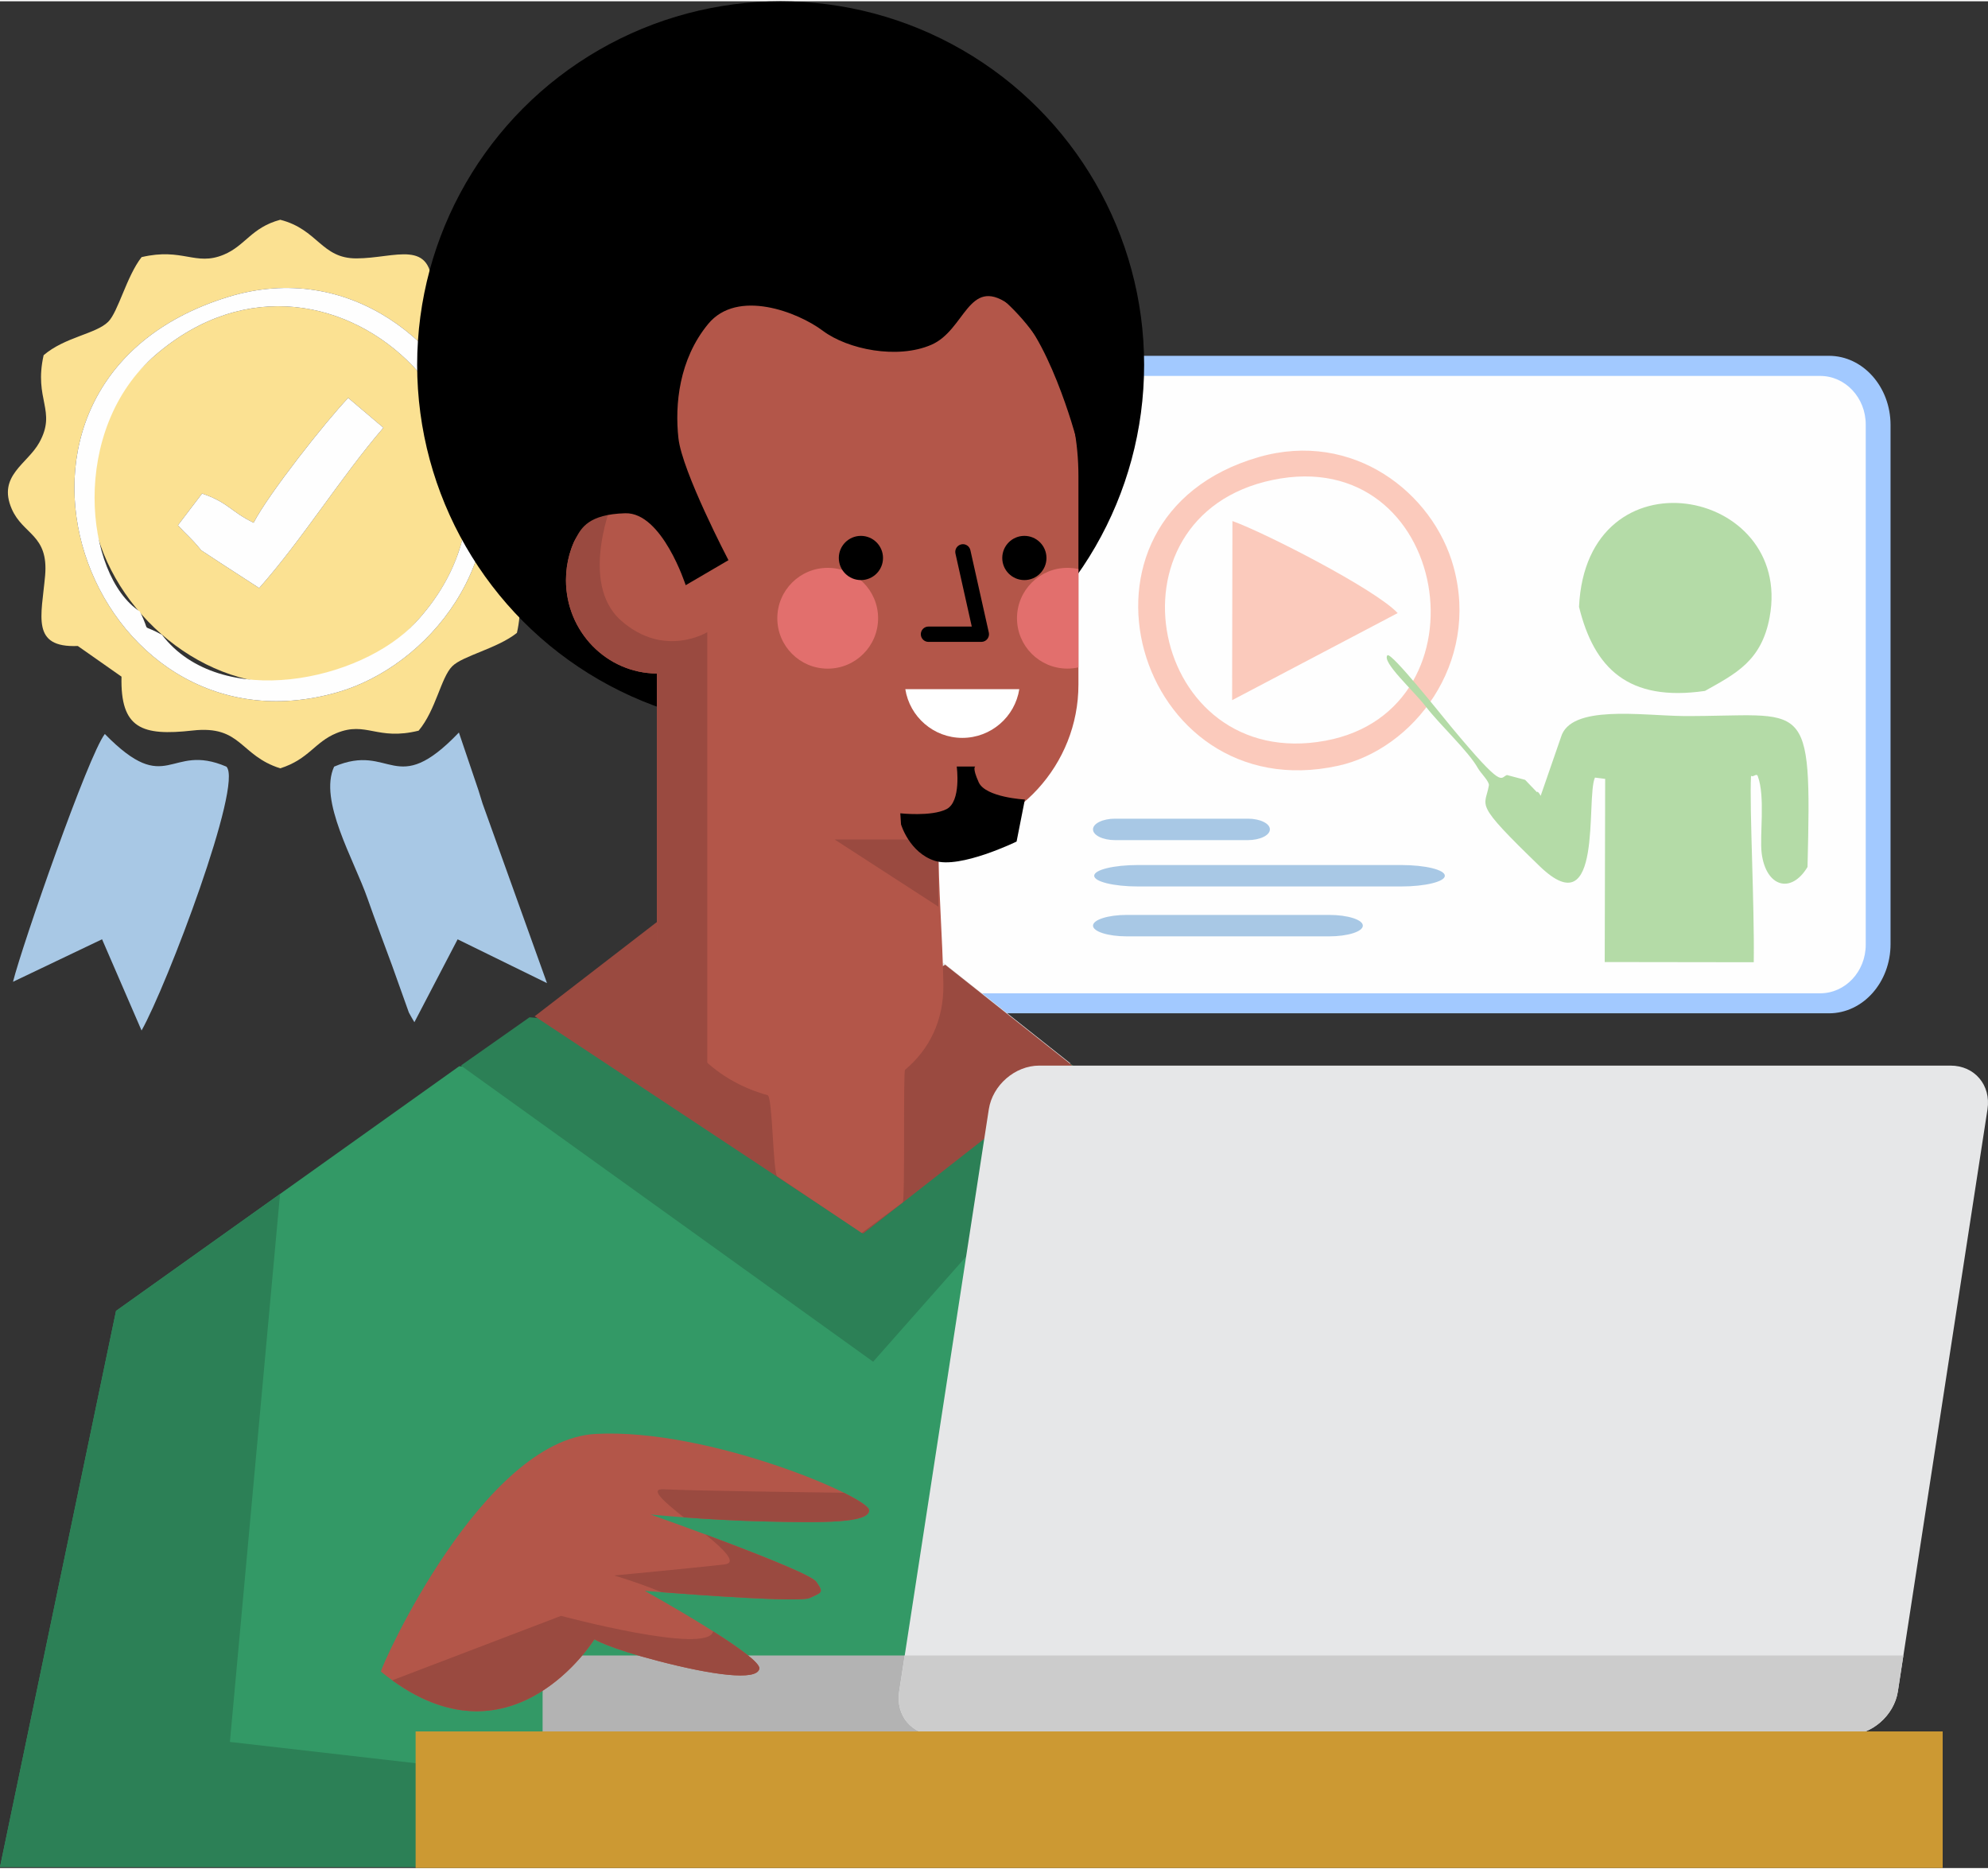
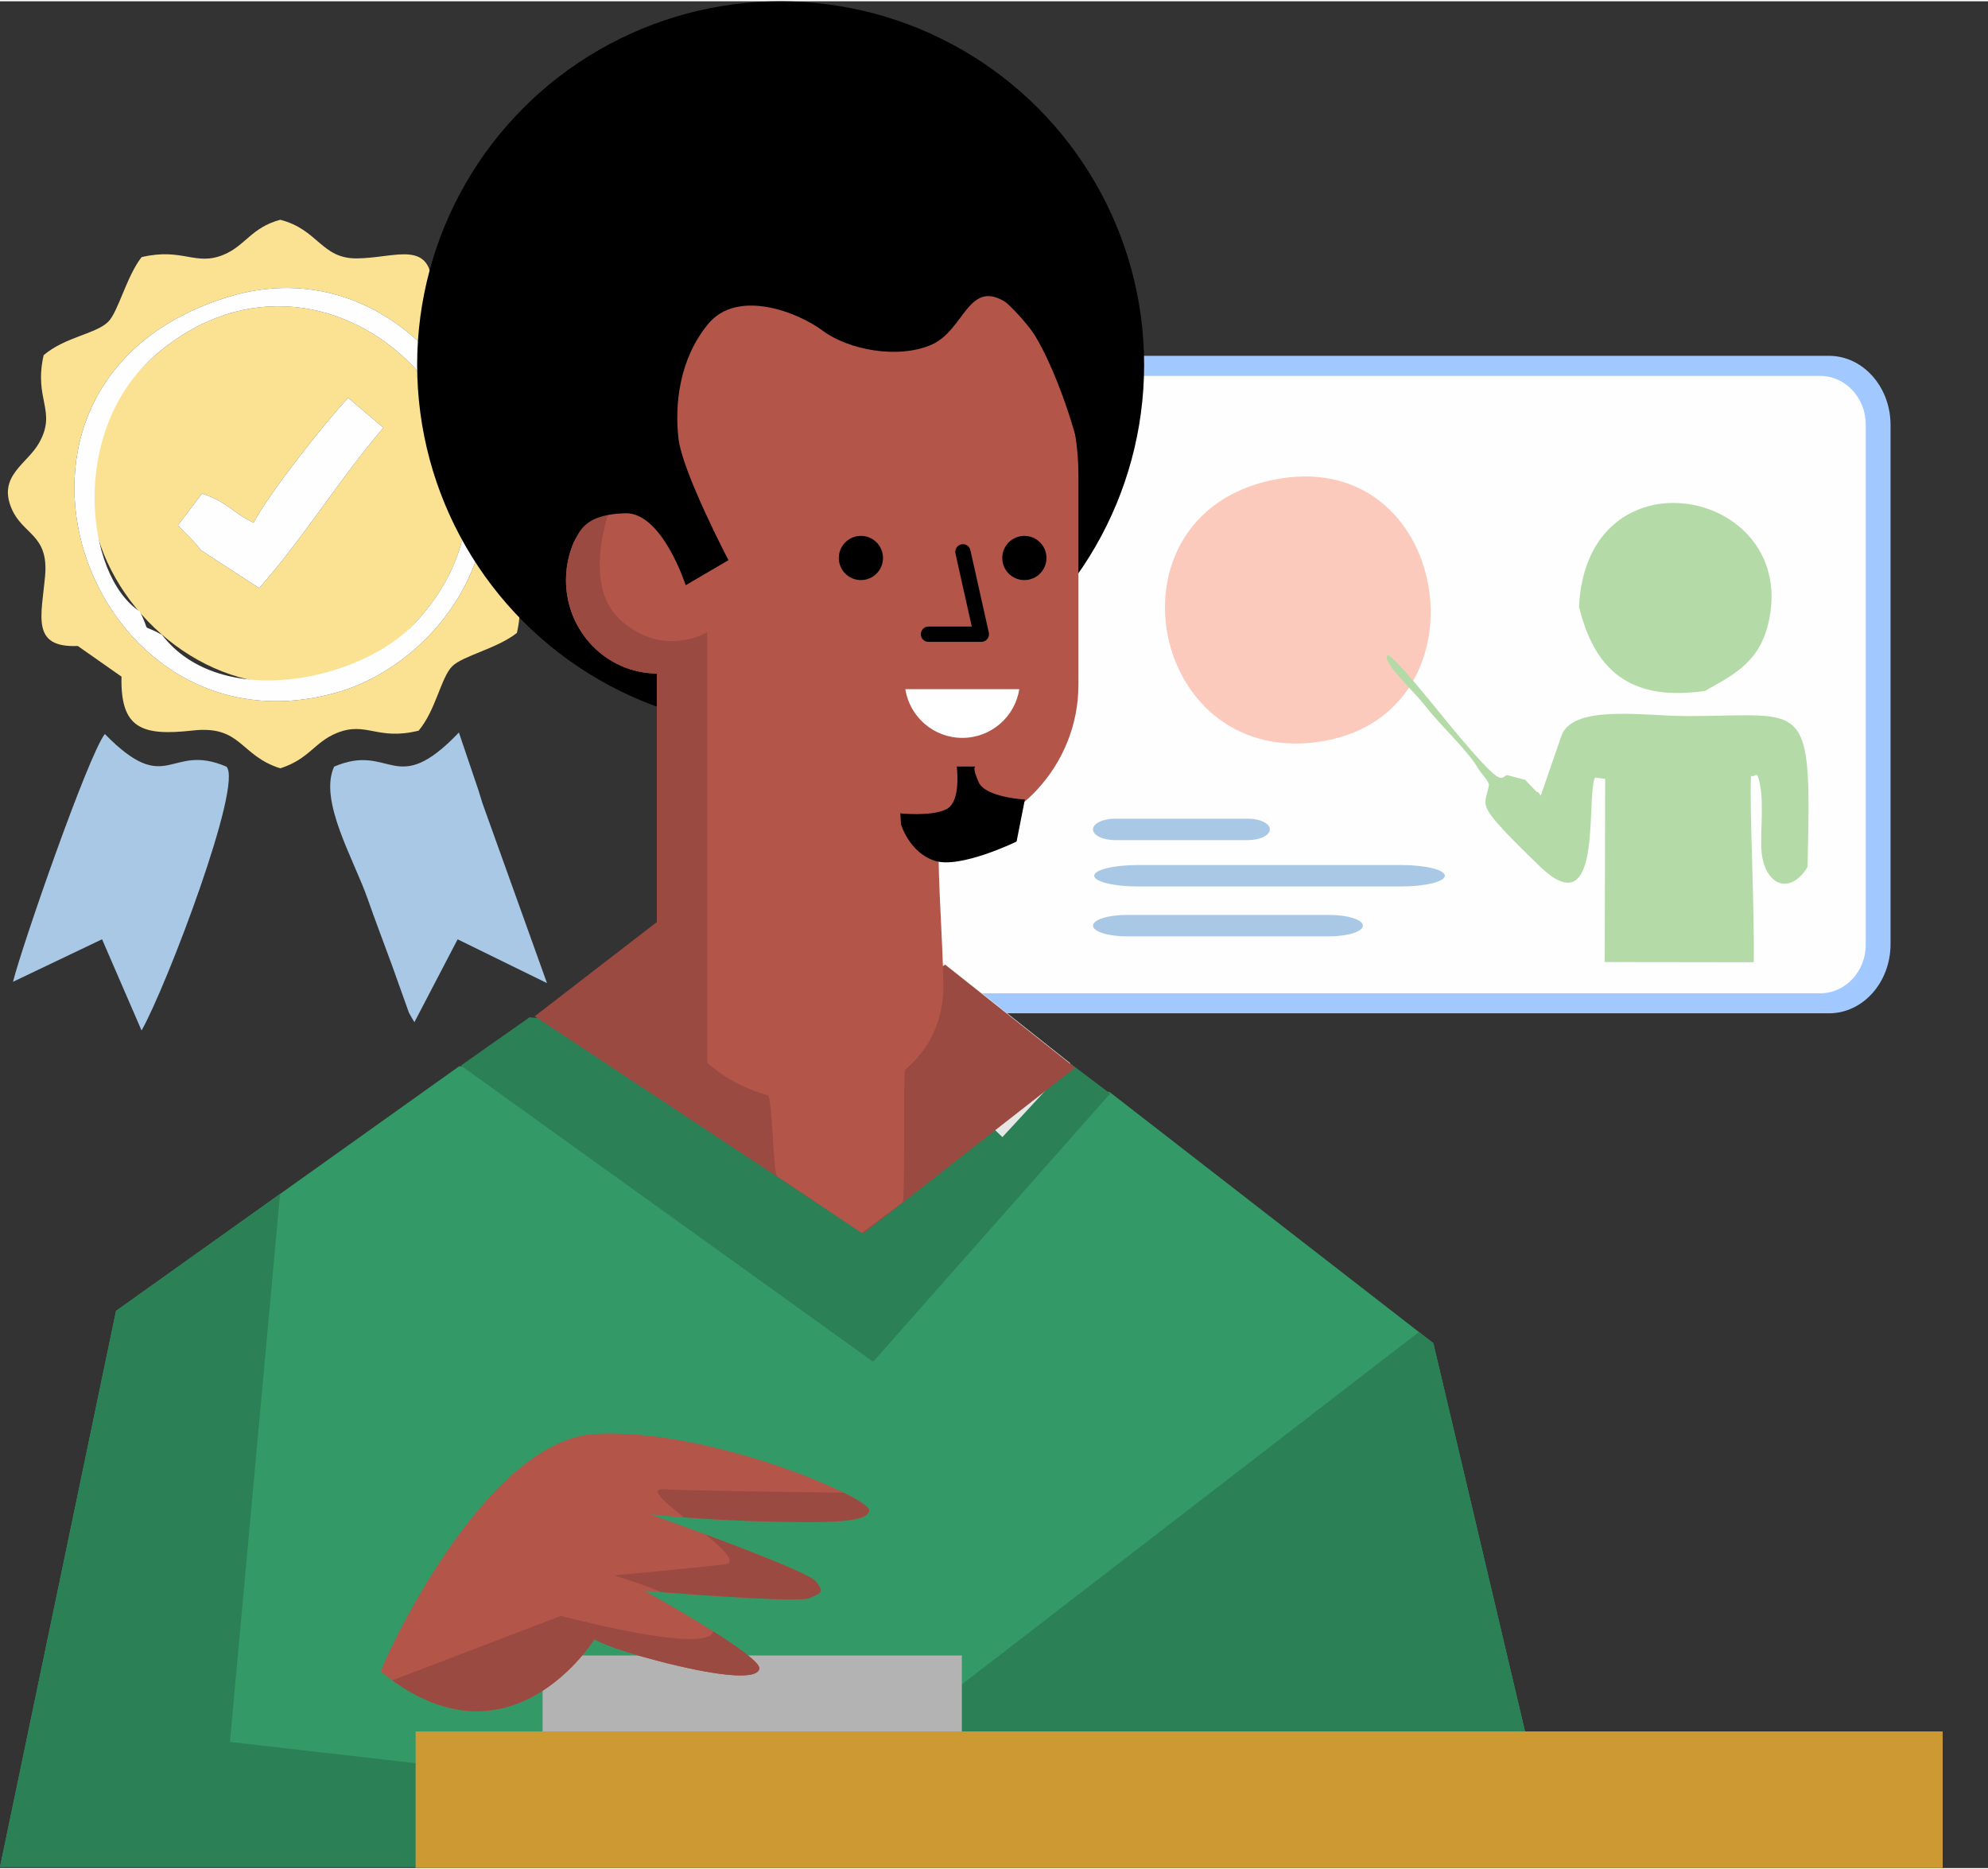
<svg xmlns="http://www.w3.org/2000/svg" xml:space="preserve" width="351px" height="330px" version="1.1" style="shape-rendering:geometricPrecision; text-rendering:geometricPrecision; image-rendering:optimizeQuality; fill-rule:evenodd; clip-rule:evenodd" viewBox="0 0 388.59 364.84">
  <rect x="0" y="0" width="388.59" height="364.84" fill="#333333" stroke="none" />
  <defs>
    <style type="text/css">
   
    .fil4 {fill:#FEFEFE}
    .fil21 {fill:#FBCABC}
    .fil14 {fill:black}
    .fil5 {fill:black}
    .fil7 {fill:#2C8056}
    .fil8 {fill:#2C8056}
    .fil6 {fill:#339966}
    .fil10 {fill:#9A4A40}
    .fil3 {fill:#A2C9FF}
    .fil22 {fill:#A8C8E5}
    .fil1 {fill:#A8C8E5}
    .fil11 {fill:#B35649}
    .fil16 {fill:#B3B3B3}
    .fil20 {fill:#B4DBA7}
    .fil19 {fill:#CC9933}
    .fil18 {fill:#CCCCCC}
    .fil13 {fill:#E26F6D}
    .fil9 {fill:#E6E6E6}
    .fil17 {fill:#E6E7E8}
    .fil0 {fill:#FBE192}
    .fil2 {fill:#FEFEFE}
    .fil12 {fill:white}
    .fil15 {fill:black;fill-rule:nonzero}
   
  </style>
  </defs>
  <g id="Camada_x0020_1">
    <path class="fil0" d="M39.33 107.3c-2.06,-2.55 -2.9,-3.02 -4.55,-4.9l4.72 -6.2c5.28,1.83 5.51,3.49 10.07,5.71 2.99,-5.74 14.07,-19.75 18.49,-24.4l6.88 5.83c-8.34,9.69 -15.79,21.78 -24.28,31.34l-7.74 -5.02 -3.59 -2.36zm41.92 14.1c31,-33.52 -15.49,-82.65 -50.84,-52.29 -37.67,32.37 16.78,89.1 50.84,52.29z" />
    <path class="fil0" d="M44.51 57.81c23.98,-7.4 43.71,9.53 48.97,27.18 7.36,24.7 -10.04,45 -27.42,50.03 -48.89,14.14 -75.84,-60.44 -21.55,-77.21zm-29.3 68.19l8.54 5.99c-0.24,10.17 4,11.64 13.91,10.53 9.58,-1.07 9.16,4.88 17.12,7.39 5.61,-1.78 6.71,-5.13 11,-6.88 5.86,-2.4 7.89,1.53 16.05,-0.48 3.39,-4.05 4.34,-10.35 6.57,-12.59 2.04,-2.05 8.83,-3.47 12.64,-6.52 2.1,-9.25 -2.78,-11.05 1.4,-17.81 2.48,-4.01 8.29,-7.36 3.83,-13.98 -5.19,-7.69 -6.15,-3.13 -4.81,-14.79 1.04,-8.96 -2.81,-11.87 -10.86,-11.67 -4.25,0.66 -3.93,0.36 -7.89,-1.97 1.46,-4.12 -0.07,-2.87 1.79,-6.8 0.01,-10.21 -7.16,-6.19 -14.83,-6.17 -6.88,0.01 -7.49,-5.66 -14.89,-7.55 -5.66,1.52 -6.81,5.07 -11.06,6.83 -5.53,2.29 -7.98,-1.42 -16.04,0.47 -2.92,3.71 -4.57,10.69 -6.53,12.64 -2.42,2.39 -8.47,2.97 -12.62,6.53 -1.96,8.7 2.6,10.81 -0.83,17.04 -2.32,4.24 -8.24,6.49 -5.4,13.01 2.2,5.06 7.22,4.99 6.52,13.03 -0.7,7.92 -2.83,14.13 6.39,13.75z" />
    <path class="fil1" d="M2.54 191.63l17.41 -8.31 7.72 17.83c4.9,-8.67 19.95,-48.28 16.58,-51.57 -11.22,-4.81 -11.44,6.2 -23.76,-6.38 -3.25,4.19 -16.1,41.1 -17.95,48.43z" />
    <path class="fil1" d="M93.51 154.16l-3.81 -11.25c-12.55,13.13 -13.18,1.88 -24.39,6.67 -3.06,6.63 3.85,18.09 6.55,25.83 1.49,4.27 3.19,8.68 4.79,13.07l3.27 9.16c0.19,0.4 0.88,1.56 1.08,1.89l8.45 -16.2 17.47 8.56 -12.6 -35.11 -0.81 -2.62z" />
    <path class="fil2" d="M31.67 123.83c-4.57,-2.55 -1.95,0.17 -4.34,-4.58 -10.78,-7 -13.83,-35.61 3.08,-50.14 35.35,-30.36 81.84,18.77 50.83,52.29 -10.64,11.5 -38.18,17.29 -49.57,2.43zm12.84 -66.02c-54.29,16.77 -27.34,91.35 21.55,77.21 17.38,-5.03 34.78,-25.33 27.42,-50.03 -5.26,-17.65 -24.99,-34.58 -48.97,-27.18z" />
    <path class="fil2" d="M39.33 107.3l3.59 2.36 7.74 5.02c8.49,-9.56 15.94,-21.65 24.28,-31.34l-6.88 -5.83c-4.42,4.65 -15.5,18.66 -18.49,24.4 -4.56,-2.22 -4.79,-3.88 -10.07,-5.71l-4.72 6.2c1.65,1.88 2.49,2.35 4.55,4.9z" />
    <path class="fil3" d="M165.75 69.29l191.75 0c6.65,0 12.04,6.06 12.04,13.52l0 101.46c0,7.47 -5.39,13.52 -12.04,13.52l-191.75 0c-6.65,0 -12.04,-6.05 -12.04,-13.52l0 -101.46c0,-7.46 5.39,-13.52 12.04,-13.52z" />
    <path class="fil4" d="M167.45 73.22l188.33 0c4.92,0 8.91,4.25 8.91,9.49l0 101.68c0,5.24 -3.99,9.49 -8.91,9.49l-188.33 0c-4.92,0 -8.91,-4.25 -8.91,-9.49l0 -101.68c0,-5.24 3.99,-9.49 8.91,-9.49z" />
    <circle class="fil5" cx="152.59" cy="71.05" r="71.05" />
    <polygon class="fil6" points="216.89,213.17 280.17,262.26 304.35,364.62 0,364.62 22.68,255.95 89.75,208.14 " />
    <polygon class="fil7" points="277.36,260.07 280.17,262.26 304.35,364.62 0,364.62 22.68,255.95 54.74,233.1 44.94,340.19 156.8,353.01 " />
    <polygon class="fil8" points="209.35,207.69 217,213.48 170.67,265.88 90.09,208 103.5,198.57 " />
    <path class="fil9" d="M184.41 187.91c0,0 -2.55,4.45 -8.31,7.04 -5.76,2.59 -6.1,2.17 -6.1,2.17l25.94 24.86 13.3 -14.4 -24.83 -19.68 0 0.01 0 0z" />
    <path class="fil10" d="M169.78 197.43l14.97 -9.14 25.4 20.13 -41.44 32.42 -64.2 -42.47 24.04 -18.54c0,0 16.29,18.54 41.23,17.6l0 0z" />
    <path class="fil11" d="M183.42 163.68c15.31,-1.46 27.38,-14.46 27.38,-30.13l0 -40.72c0,-27.01 -20.24,-47.96 -51.31,-45.92 -45.45,3.31 -37.27,41.23 -38.03,46.38 -0.42,2.79 2.34,1.91 -0.36,3.22l-0.04 0.02c-6.43,3.01 -10.43,9.52 -10.43,16.6 0,10.04 7.94,18.19 17.77,18.25l0 16.34 0 16.1 0 19.87 0.58 4.92c1.61,14.16 10.7,22.32 21.06,25.18 1,0.27 1.04,15.29 1.9,15.87l16.5 11.06 8.02 -5.98c0.47,-0.34 0.07,-25.59 0.45,-25.91 4.63,-3.87 7.61,-9.52 7.49,-16.79 -0.17,-9.48 -0.98,-18.36 -0.98,-28.36l0 0z" />
    <path class="fil10" d="M119.78 97.19c-5.46,3.12 -9.15,9.09 -9.15,15.94 0,10.04 7.94,18.19 17.77,18.25l0 16.34 0 16.1 0 31.56 9.85 14.06 0 -86.14c0,0 -8.43,5.18 -16.86,-2.28 -8.43,-7.45 -1.45,-23.83 -1.45,-23.83l-0.16 0 0 0z" />
    <path class="fil12" d="M199.24 134.44c-0.84,5.39 -5.51,9.52 -11.14,9.52 -5.63,0 -10.29,-4.13 -11.14,-9.52l22.28 0 0 0z" />
-     <circle class="fil13" cx="161.79" cy="120.58" r="9.85" />
-     <path class="fil13" d="M208.64 110.73c0.74,0 1.47,0.08 2.16,0.23l0 19.22c-0.69,0.16 -1.42,0.24 -2.16,0.24 -5.44,0 -9.85,-4.41 -9.85,-9.84 0,-5.45 4.41,-9.85 9.85,-9.85l0 0z" />
    <circle class="fil14" cx="168.28" cy="108.8" r="4.32" />
    <circle class="fil14" cx="200.23" cy="108.8" r="4.32" />
-     <path class="fil10" d="M183.42 176.94l-20.27 -13.12 17.38 0c0.97,0 1.94,-0.05 2.89,-0.14l0 13.26 0 0z" />
    <path class="fil15" d="M186.76 107.93c-0.18,-0.81 0.33,-1.61 1.14,-1.79 0.81,-0.18 1.6,0.33 1.78,1.14l3.6 16.09c0.18,0.81 -0.32,1.61 -1.13,1.79 -0.11,0.02 -0.22,0.04 -0.33,0.04l-10.33 0c-0.83,0 -1.5,-0.67 -1.5,-1.5 0,-0.83 0.67,-1.5 1.5,-1.5l8.46 0 -3.19 -14.27 0 0z" />
    <g id="_1177017216176">
      <path class="fil16" d="M106.06 338.54l81.95 0 0 -15.25 -80.4 0c-0.85,0 -1.55,3.43 -1.55,7.62l0 7.63z" />
-       <path class="fil17" d="M381.27 208.01l-178.14 0c-4.72,0 -9.12,3.82 -9.85,8.54l-17.52 113.78c-0.73,4.71 2.51,8.53 7.22,8.53l178.14 0c4.71,0 9.12,-3.82 9.85,-8.53l17.52 -113.78c0.72,-4.72 -2.51,-8.54 -7.22,-8.54z" />
-       <path class="fil18" d="M176.84 323.29l-1.08 7.04c-0.73,4.71 2.51,8.53 7.22,8.53l178.14 0c4.71,0 9.12,-3.82 9.85,-8.53l1.08 -7.04 -195.21 0z" />
      <rect class="fil19" x="81.24" y="338.14" width="298.49" height="26.69" />
    </g>
    <path class="fil5" d="M210.36 85.38c0,0 -5.6,-20.99 -13.35,-26.29 -7.74,-5.3 -8.36,5.2 -14.98,8.05 -6.62,2.86 -16.3,0.92 -21.2,-2.75 -4.89,-3.67 -16.71,-8.25 -22.41,-1.32 -5.71,6.93 -6.53,15.79 -5.81,22.31 0.71,6.53 9.78,23.85 9.78,23.85l-8.36 4.89c0,0 -4.58,-14.27 -11.82,-14.06 -7.23,0.2 -8.55,2.95 -9.57,4.69 -1.02,1.73 -1.02,1.73 -1.02,1.73l8.96 -56.35 29.96 -11.93 49.12 9.38c0,0 14.67,22.21 10.7,37.8z" />
    <path class="fil11" d="M74.46 326.44c0.12,-1.3 19.92,-45.31 42.01,-46.45 22.08,-1.15 53.39,12.36 53.42,14.91 0.04,2.55 -8.98,2.46 -20.46,2.2 -11.48,-0.26 -22.26,-1.36 -22.26,-1.36 0,0 30.8,10.91 32.37,13.13 1.59,2.22 1.05,2.09 -1.26,3.19 -2.31,1.09 -32.25,-1.4 -32.25,-1.4 0,0 22.85,12.7 22.4,15.21 -0.44,2.5 -9.48,1.17 -19.57,-1.45 -10.08,-2.6 -12.68,-4.29 -12.68,-4.29 0,0 -16.6,26.88 -41.72,6.31l0 0z" />
    <path class="fil10" d="M164.95 291.49c3.1,1.54 4.94,2.79 4.94,3.41 0.04,2.55 -8.98,2.46 -20.46,2.2 -5.89,-0.14 -11.6,-0.49 -15.76,-0.8 -3.86,-3.05 -6.87,-5.64 -3.93,-5.49 5.42,0.29 26.74,0.57 35.21,0.68zm-27.06 8.15c9.05,3.37 20.7,7.89 21.65,9.23 1.59,2.22 1.05,2.09 -1.26,3.19 -1.84,0.86 -21.14,-0.53 -28.97,-1.14 -4.69,-1.93 -9.25,-3.26 -9.25,-3.26 0,0 15.06,-1.43 21.51,-2.15 2.67,-0.29 -0.05,-2.92 -3.68,-5.87zm1.51 18.93c4.9,3.1 9.22,6.19 9.03,7.3 -0.44,2.5 -9.48,1.17 -19.57,-1.45 -10.08,-2.6 -12.68,-4.29 -12.68,-4.29 0,0 -15.63,25.3 -39.51,8.02l33 -12.6c0,0 28.77,7.72 29.73,3.02z" />
    <path class="fil5" d="M176.12 160.86c0,0 1.61,5.51 6.59,7.12 4.97,1.62 16,-3.76 16,-3.76l1.62 -8.21c0,0 -7.67,-0.4 -9.02,-3.36 -1.34,-2.96 -0.67,-3.09 -0.67,-3.09l-3.63 0c0,0 0.94,6.86 -2.02,8.34 -2.96,1.48 -9.01,0.8 -9.01,0.8l0.14 2.16z" />
    <path class="fil20" d="M308.65 118.35c2.94,11.99 9.61,18.61 24.62,16.43 5.98,-3.36 11.06,-5.83 12.64,-14.43 4.66,-25.38 -35.82,-33.03 -37.26,-2z" />
-     <path class="fil21" d="M248.76 93.55c34.71,-7.23 42.96,44.9 10.34,50.96 -34.29,6.36 -44.45,-43.85 -10.34,-50.96zm-2.74 -4.46c-40.83,11.8 -23.94,68.99 15.54,60.32 14.68,-3.22 27.76,-19.98 22.56,-38.89 -3.95,-14.41 -19.6,-26.77 -38.1,-21.43z" />
+     <path class="fil21" d="M248.76 93.55c34.71,-7.23 42.96,44.9 10.34,50.96 -34.29,6.36 -44.45,-43.85 -10.34,-50.96zm-2.74 -4.46z" />
    <path class="fil21" d="M240.84 136.59l32.36 -17.02c-4.36,-4.67 -25.99,-15.73 -32.3,-17.99l-0.06 35.01z" />
    <path class="fil20" d="M353.31 169.19c0.86,-34.06 -0.03,-29.36 -24.32,-29.5 -8.2,-0.1 -22.01,-2.28 -23.87,4.13l-3.97 11.47c-0.09,-0.19 -0.56,-1.01 -0.74,-0.73l-2.3 -2.4 -3.55 -0.94c-1.4,0.5 -0.51,3.06 -10.81,-9.31 -2.09,-2.51 -11.71,-14.65 -12.55,-14.1 -1.15,1.33 5.04,6.84 7.49,10.02 2.83,3.67 8.35,8.72 10.23,12.11 0.58,0.98 2.24,2.57 2.11,3.31 -0.75,4.4 -3.23,3.07 9.98,15.84 12.44,11.95 8.94,-13.42 10.75,-17.37l2 0.25 -0.09 35.8 29.13 0.04c0.16,-11.28 -0.86,-30.26 -0.53,-36.45 0.4,0.4 1.08,-0.6 1.32,0.08 1.5,4.03 0.33,11.6 0.76,15.07 0.84,6.58 5.75,8.03 8.96,2.68z" />
    <path class="fil22" d="M222.43 168.81l51.44 0c4.72,0 8.55,0.93 8.55,2.09l0 0.01c0,1.15 -3.83,2.09 -8.55,2.09l-51.44 0c-4.72,0 -8.55,-0.94 -8.55,-2.09l0 -0.01c0,-1.16 3.83,-2.09 8.55,-2.09z" />
    <path class="fil22" d="M217.96 159.75l25.95 0c2.38,0 4.31,0.93 4.31,2.08l0 0.02c0,1.15 -1.93,2.09 -4.31,2.09l-25.95 0c-2.38,0 -4.31,-0.94 -4.31,-2.09l0 -0.02c0,-1.15 1.93,-2.08 4.31,-2.08z" />
    <path class="fil22" d="M220.23 178.56l39.58 0c3.63,0 6.58,0.94 6.58,2.09l0 0.01c0,1.16 -2.95,2.09 -6.58,2.09l-39.58 0c-3.63,0 -6.58,-0.93 -6.58,-2.09l0 -0.01c0,-1.15 2.95,-2.09 6.58,-2.09z" />
  </g>
</svg>